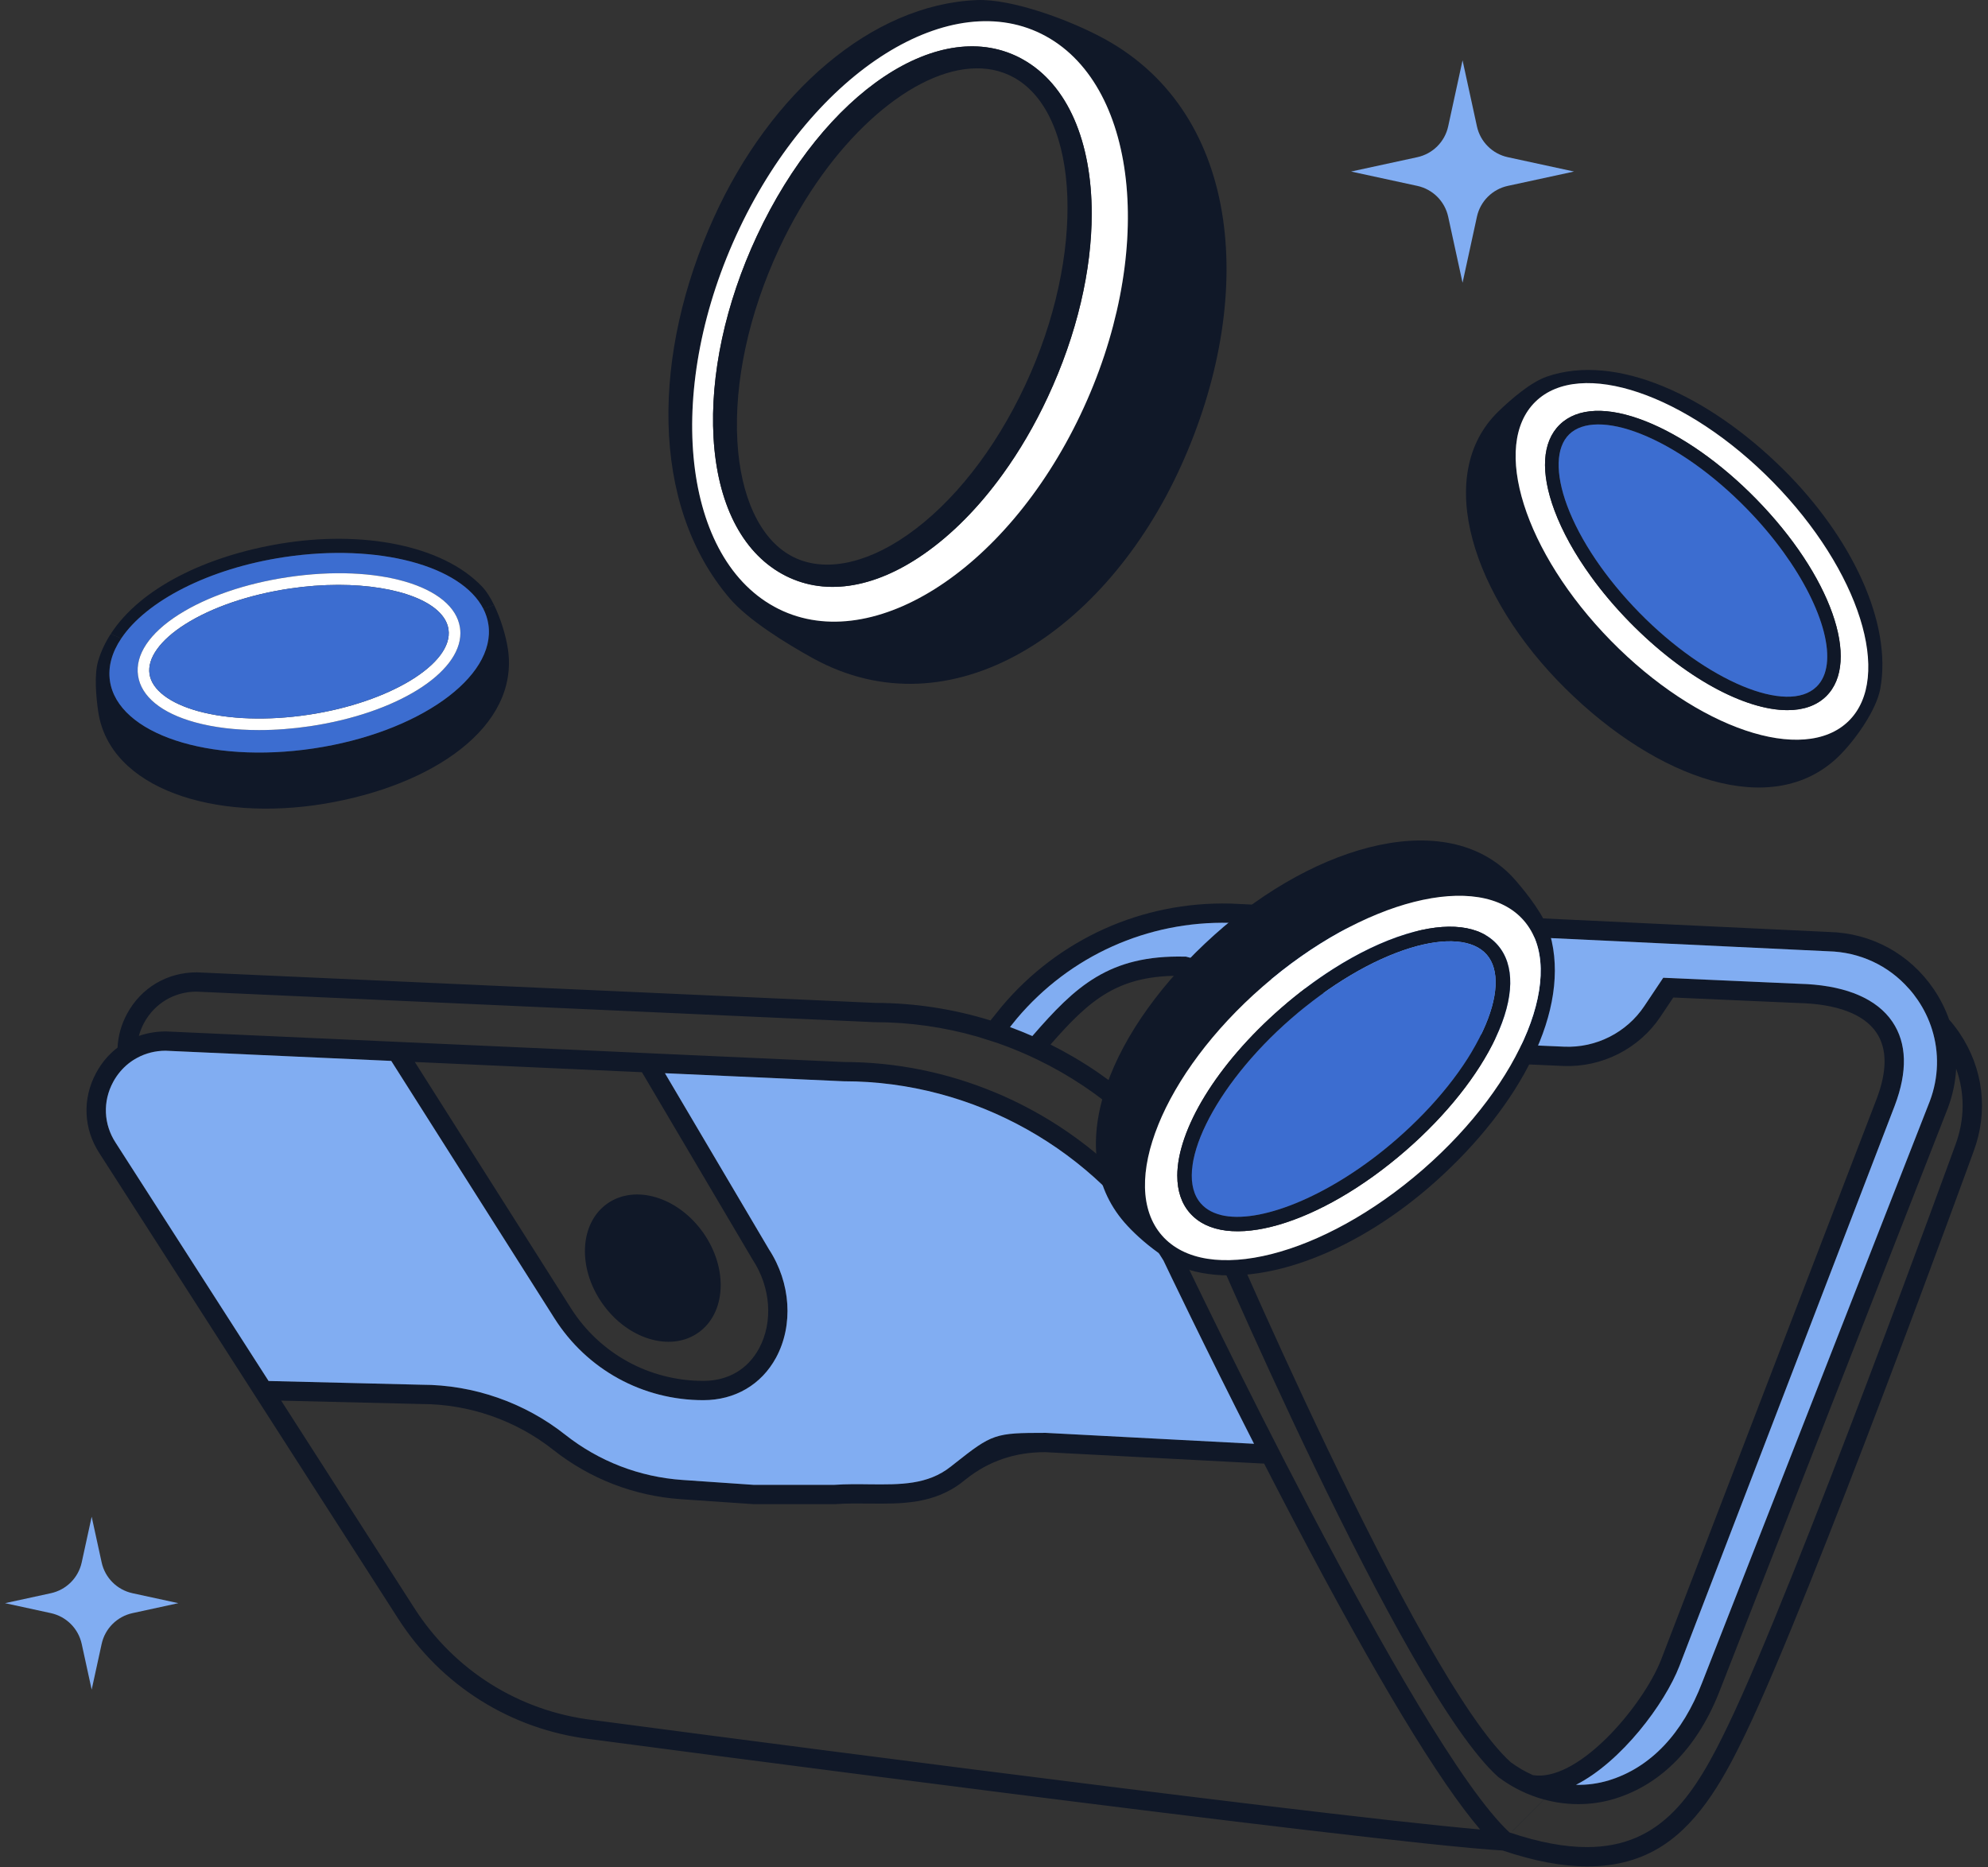
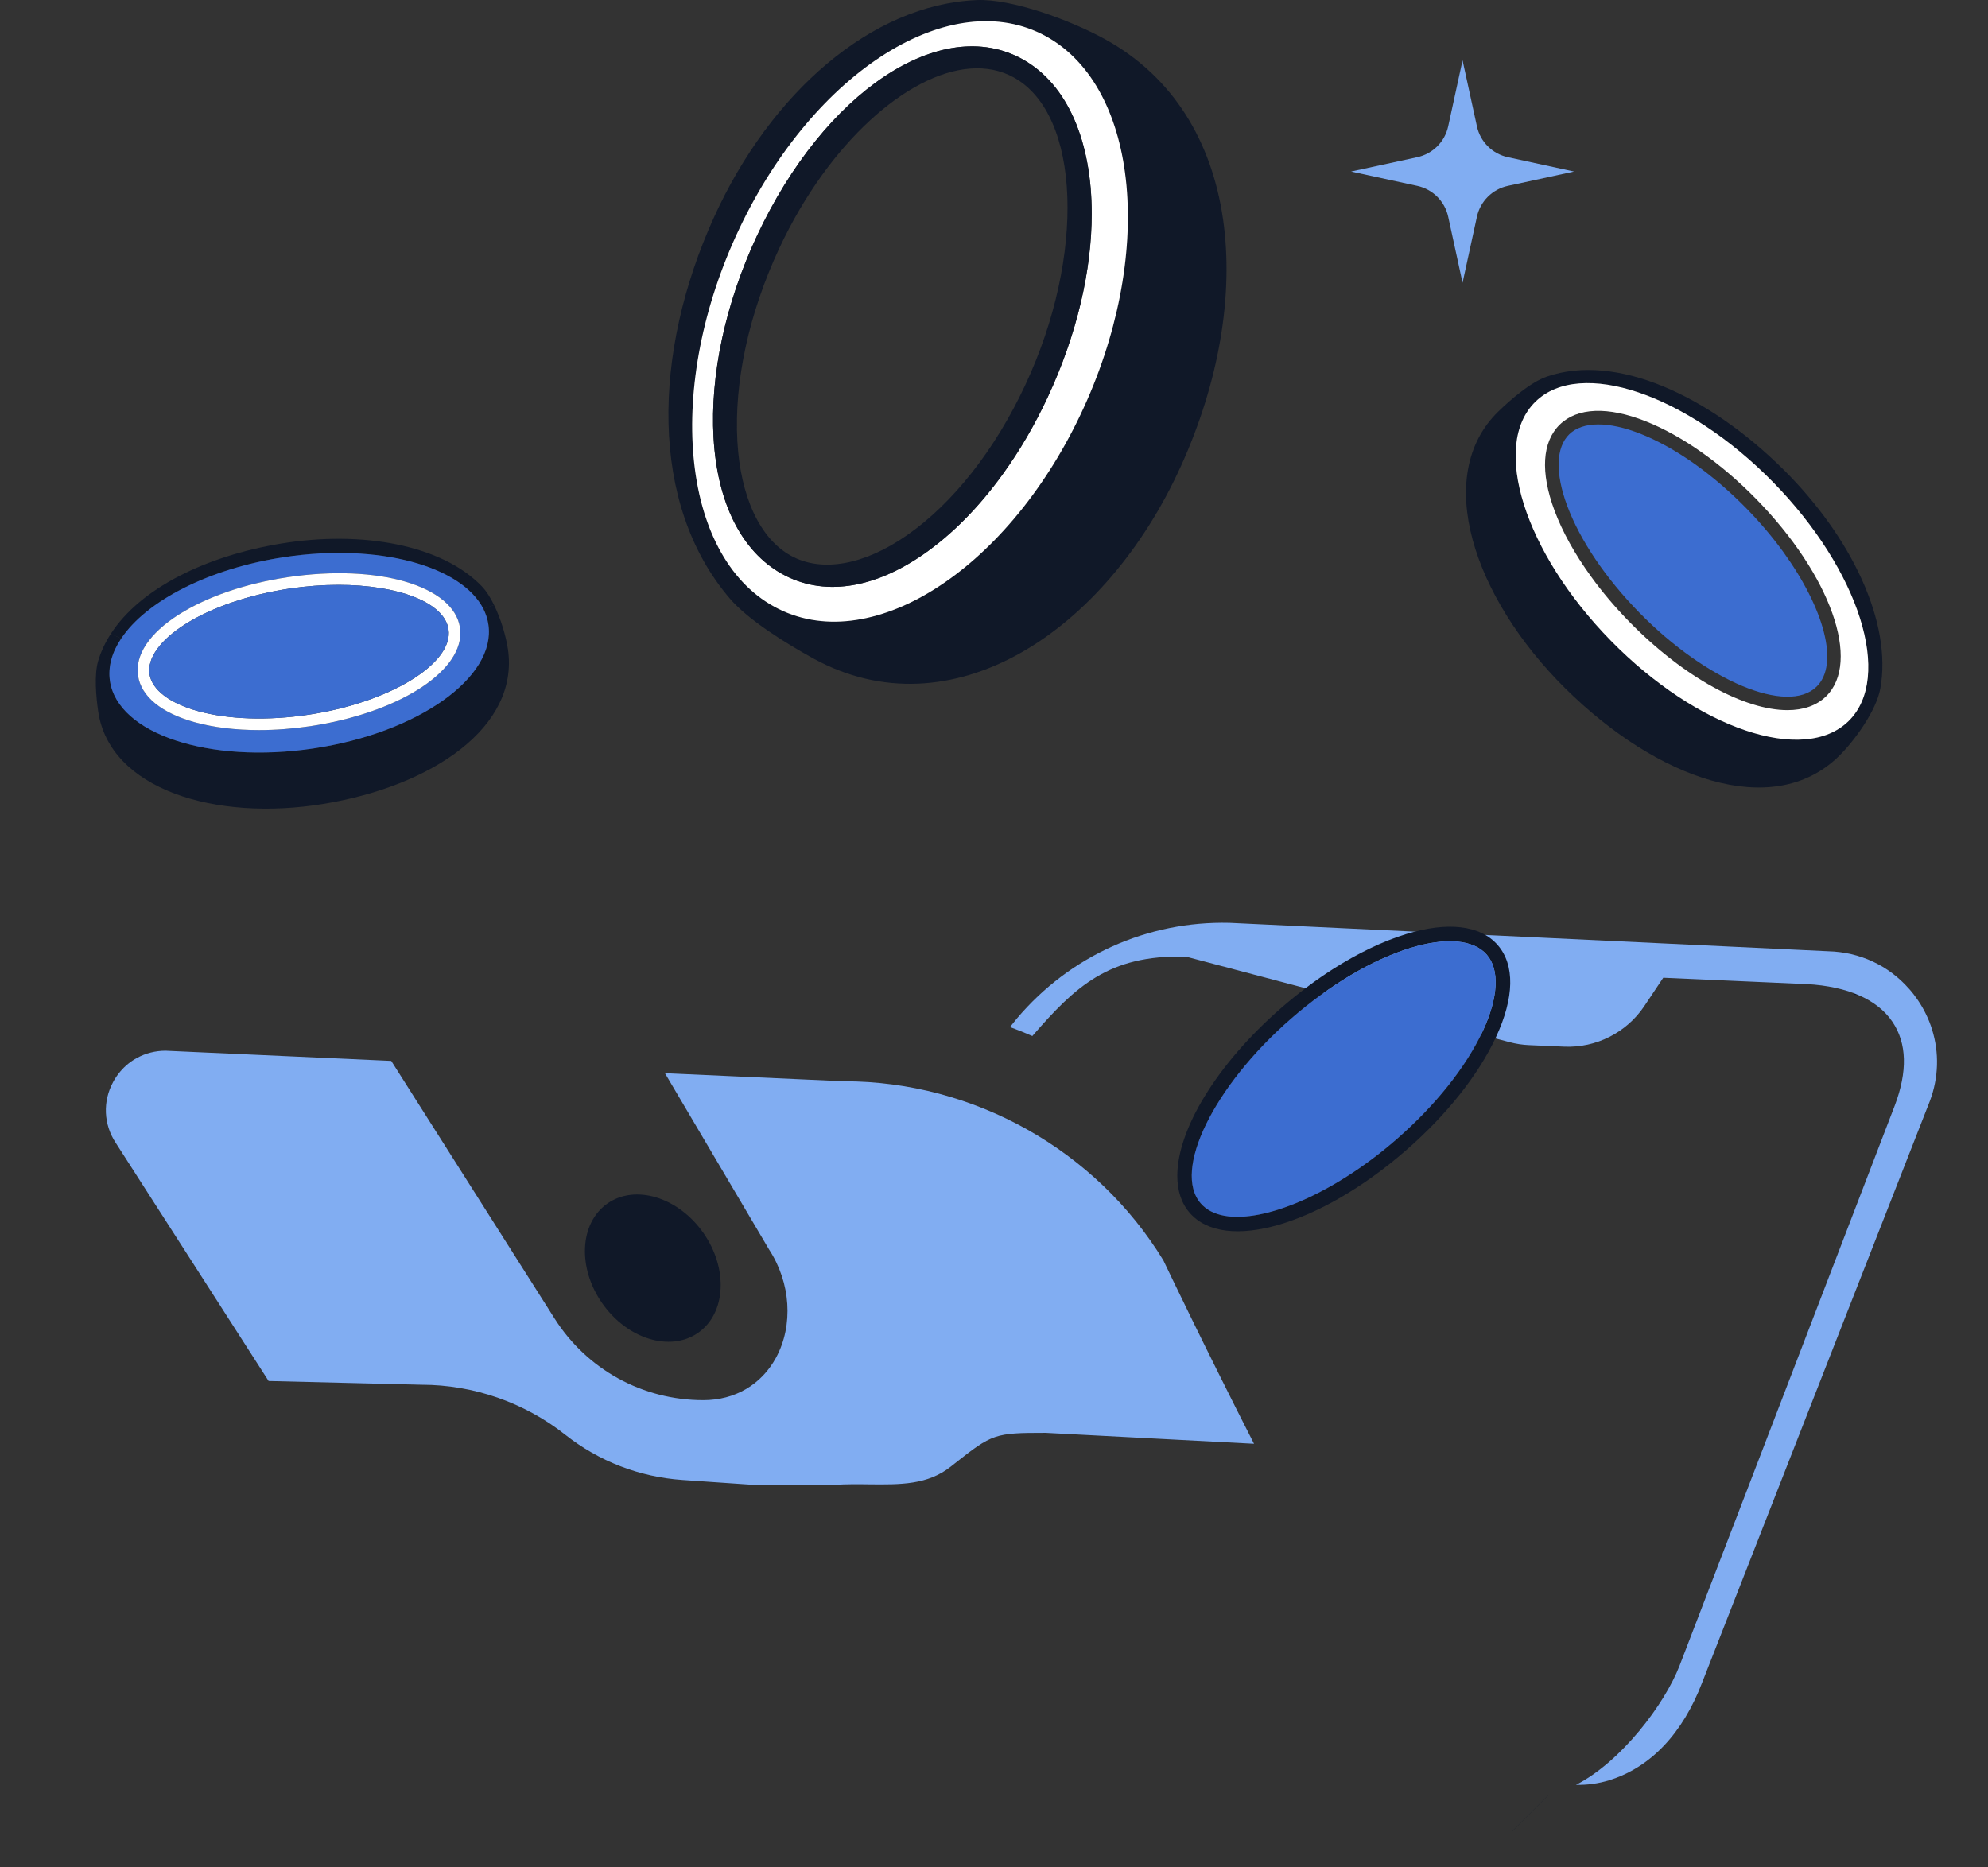
<svg xmlns="http://www.w3.org/2000/svg" width="198" height="186" viewBox="0 0 198 186" fill="none">
  <rect x="0" y="0" width="198" height="186" fill="#333333" stroke="none" />
  <g clip-path="url(#clip0_10_163)">
    <path d="M152.408 180.611L152.4 180.603" stroke="#101828" stroke-width="5" stroke-miterlimit="10" />
    <path d="M185.092 99.109C184.942 99.102 184.792 99.094 184.642 99.09V98.929C184.796 98.987 184.946 99.044 185.092 99.109Z" fill="#101828" />
    <path d="M69.535 132.75C72.313 130.81 72.543 126.354 70.049 122.798C67.554 119.242 63.28 117.932 60.502 119.872C57.723 121.813 57.493 126.268 59.988 129.825C62.482 133.381 66.757 134.69 69.535 132.75Z" fill="#101828" />
-     <path d="M195.152 102.874C197.538 106.397 198.054 110.699 196.565 114.686C196.411 115.116 180.546 158.769 173.862 172.659C171.891 176.758 169.458 181.344 165.582 183.845C163.449 185.22 160.973 185.904 158.113 185.904C155.603 185.904 152.797 185.378 149.663 184.318H149.659C137.013 183.592 59.525 173.328 58.743 173.22C50.893 172.263 43.941 167.9 39.671 161.247L9.909 114.878C8.307 112.431 8.184 109.427 9.582 106.854C10.124 105.847 10.852 104.998 11.707 104.345C11.761 103.193 12.076 102.041 12.661 100.965C14.055 98.388 16.646 96.851 19.579 96.851H19.626L87.17 99.893C91.1 99.897 94.973 100.504 98.653 101.641L99.785 100.235C105.464 93.509 113.748 89.787 122.537 89.998L182.159 92.829C186.397 92.933 190.209 95.011 192.599 98.53C193.246 99.486 193.758 100.5 194.124 101.549C194.49 101.964 194.832 102.405 195.152 102.874ZM194.759 114.022C195.694 111.513 195.702 108.867 194.828 106.447C194.759 107.753 194.489 109.066 194.012 110.342L171.341 168.249C169.17 173.938 165.532 177.714 160.819 179.162C159.638 179.524 158.417 179.7 157.193 179.7C154.41 179.7 151.611 178.782 149.274 177.034L149.201 176.977C139.734 168.503 120.116 122.411 118.942 119.641C115.181 113.472 109.695 108.617 103.327 105.544C102.73 105.252 102.122 104.979 101.51 104.722C100.79 104.418 100.059 104.138 99.32 103.881L97.356 103.258C94.069 102.313 90.635 101.814 87.147 101.814H87.104L19.56 98.772C17.35 98.779 15.406 99.939 14.351 101.879C14.124 102.302 13.947 102.74 13.828 103.185C14.667 102.893 15.564 102.736 16.5 102.736H16.546L57.804 104.595L65.064 104.925L84.09 105.782C89.306 105.786 94.411 106.85 99.115 108.817C99.497 108.974 99.874 109.139 100.247 109.308C107.323 112.523 113.421 117.805 117.544 124.593L117.591 124.681C117.825 125.173 140.997 173.873 150.344 182.52C153.336 183.526 155.873 183.979 158.051 183.979C165.543 183.979 168.858 178.629 172.126 171.826C178.771 158.024 194.601 114.459 194.759 114.022ZM192.214 109.658C193.088 107.318 193.146 104.837 192.426 102.54C192.106 101.518 191.633 100.531 191.005 99.609C190.74 99.217 190.451 98.845 190.139 98.495C190.139 98.495 190.139 98.495 190.135 98.495C188.107 96.179 185.242 94.83 182.089 94.754L122.468 91.922C114.299 91.723 106.557 95.199 101.275 101.457L100.594 102.302C101.345 102.578 102.088 102.878 102.819 103.197C107.1 98.261 110.438 95.111 118.002 95.284H118.118L150.352 103.808C150.983 103.977 151.634 104.076 152.285 104.103L155.78 104.257C158.968 104.399 162.013 102.847 163.772 100.212L165.655 97.392L179.179 97.992C181.293 98.042 183.129 98.361 184.646 98.933C184.796 98.99 184.946 99.048 185.092 99.114C186.571 99.747 187.714 100.642 188.484 101.783C189.924 103.919 190.001 106.727 188.711 110.13L167.264 165.952C165.797 169.732 161.478 175.483 156.966 177.78C158.075 177.807 159.183 177.657 160.25 177.33C164.377 176.063 167.591 172.686 169.543 167.562L192.214 109.662V109.658ZM186.913 109.443C187.968 106.658 187.96 104.441 186.886 102.851C185.647 101.015 182.959 99.997 179.114 99.905L166.656 99.356L165.374 101.272C163.245 104.464 159.53 106.339 155.695 106.174L152.2 106.02C151.411 105.986 150.621 105.863 149.859 105.663L117.845 97.197C111.396 97.07 108.574 99.528 104.628 104.042C111.15 107.299 116.755 112.339 120.624 118.708L120.69 118.831C120.894 119.315 141.205 167.17 150.456 175.517C151.157 176.036 151.903 176.47 152.681 176.812C154.664 177.13 157.247 175.84 159.976 173.159C162.325 170.854 164.531 167.677 165.466 165.257L186.913 109.443ZM147.418 182.224C143.284 177.392 137.059 167.082 128.866 151.486C127.854 149.554 126.861 147.641 125.906 145.782L104.074 144.641C101.099 144.641 98.492 145.527 96.251 147.299L95.897 147.579C93.048 149.834 89.745 149.796 86.55 149.761C85.445 149.753 84.305 149.738 83.177 149.819H75.028L67.829 149.327C63.166 149.004 58.762 147.303 55.097 144.406C51.379 141.468 46.716 139.847 41.974 139.847L28.003 139.509L41.292 160.213C45.25 166.379 51.698 170.427 58.986 171.315C59.74 171.415 129.667 180.68 147.418 182.224ZM104.151 142.72L124.897 143.807C119.939 134.073 116.193 126.218 115.874 125.545C109.163 114.54 96.983 107.703 84.067 107.703H84.024L66.227 106.896L76.591 124.447C78.762 127.773 79.039 132.003 77.291 135.229C75.832 137.918 73.195 139.463 70.054 139.463C64.002 139.463 58.458 136.416 55.224 131.315L38.967 105.671L16.48 104.656C15.468 104.66 14.509 104.906 13.666 105.363C13.023 105.705 12.45 106.17 11.972 106.738C11.707 107.05 11.472 107.391 11.272 107.764C10.217 109.712 10.313 111.982 11.526 113.833L26.752 137.553L41.997 137.926C47.151 137.926 52.233 139.693 56.291 142.901C59.652 145.555 63.686 147.114 67.963 147.41L75.062 147.898H83.077C84.271 147.817 85.437 147.829 86.569 147.844C89.691 147.875 92.39 147.906 94.7 146.077L95.054 145.797C98.831 142.808 99.085 142.72 104.101 142.72H104.151ZM75.597 134.315C77.018 131.695 76.772 128.227 74.966 125.476L74.943 125.438L63.936 106.796L41.315 105.778L56.853 130.29C59.732 134.83 64.668 137.542 70.054 137.542C72.502 137.542 74.469 136.397 75.597 134.315Z" fill="#101828" />
    <path d="M192.426 102.54C193.146 104.837 193.088 107.319 192.214 109.658L169.543 167.558C167.591 172.682 164.377 176.059 160.25 177.326C159.183 177.653 158.075 177.803 156.966 177.776C161.478 175.479 165.797 169.728 167.264 165.949L188.711 110.127C190.001 106.723 189.924 103.915 188.484 101.779C187.714 100.639 186.57 99.744 185.092 99.11C184.946 99.044 184.796 98.987 184.646 98.929C183.129 98.357 181.292 98.038 179.179 97.988L165.655 97.389L163.772 100.208C162.013 102.843 158.968 104.395 155.78 104.253L152.284 104.1C151.634 104.073 150.983 103.973 150.352 103.804L118.118 95.284H118.002C110.438 95.107 107.1 98.257 102.819 103.193C102.087 102.874 101.344 102.575 100.594 102.298L101.275 101.453C106.557 95.195 114.299 91.719 122.468 91.919L182.089 94.75C185.242 94.827 188.107 96.175 190.135 98.491C190.139 98.491 190.139 98.491 190.139 98.491C190.451 98.841 190.74 99.213 191.005 99.605C191.633 100.527 192.106 101.514 192.426 102.536V102.54Z" fill="#81ADF2" />
    <path d="M124.897 143.807L104.151 142.72H104.101C99.085 142.72 98.831 142.808 95.054 145.797L94.7 146.077C92.39 147.906 89.691 147.875 86.569 147.844C85.437 147.829 84.271 147.817 83.077 147.898H75.062L67.963 147.41C63.686 147.114 59.652 145.555 56.291 142.901C52.233 139.693 47.151 137.926 41.997 137.926L26.752 137.553L11.526 113.833C10.313 111.982 10.217 109.712 11.272 107.764C11.472 107.392 11.707 107.05 11.972 106.738C12.45 106.17 13.023 105.705 13.666 105.363C14.509 104.906 15.468 104.66 16.48 104.656L38.967 105.671L55.224 131.315C58.458 136.416 64.002 139.463 70.054 139.463C73.195 139.463 75.832 137.918 77.291 135.229C79.039 132.003 78.762 127.773 76.591 124.447L66.227 106.896L84.025 107.699H84.067C96.983 107.703 109.163 114.54 115.874 125.546C116.193 126.218 119.939 134.073 124.897 143.807Z" fill="#81ADF2" />
    <path d="M177.597 46.737C184.446 53.521 188.465 62.053 187.275 68.587C186.875 70.765 184.742 73.765 183.102 75.359C176.53 81.735 165.035 77.606 155.896 68.564C146.76 59.521 142.664 47.367 149.232 40.987C150.464 39.792 152.45 38.071 154.044 37.518C160.962 35.121 170.171 39.393 177.597 46.737ZM184.107 71.829C188.569 67.473 185.208 56.821 176.6 48.032C167.988 39.247 157.389 35.655 152.928 40.011C148.462 44.367 151.823 55.019 160.431 63.808C169.043 72.593 179.641 76.185 184.107 71.829Z" fill="#101828" />
    <path d="M176.6 48.032C185.208 56.821 188.568 67.472 184.107 71.829C179.641 76.185 169.043 72.593 160.431 63.808C151.823 55.019 148.462 44.367 152.927 40.011C157.389 35.655 167.988 39.246 176.6 48.032ZM181.87 69.362C185.396 65.921 182.336 57.278 174.898 49.691C171.418 46.138 167.522 43.395 163.922 41.966C160.146 40.468 157.101 40.583 155.345 42.297C153.59 44.01 153.405 47.044 154.821 50.843C155.615 52.971 156.858 55.207 158.456 57.412C159.576 58.968 160.877 60.501 162.313 61.968C167.741 67.507 173.782 70.734 178.024 70.734C179.595 70.734 180.915 70.292 181.87 69.362Z" fill="white" />
-     <path d="M174.898 49.691C182.336 57.278 185.396 65.921 181.87 69.362C180.915 70.292 179.595 70.734 178.024 70.734C173.782 70.734 167.741 67.507 162.313 61.968C160.877 60.501 159.576 58.968 158.456 57.412C156.858 55.207 155.615 52.972 154.822 50.843C153.405 47.044 153.59 44.01 155.345 42.297C157.101 40.583 160.146 40.468 163.922 41.966C167.522 43.395 171.418 46.138 174.898 49.691ZM180.923 68.398C183.214 66.166 181.677 60.593 177.62 54.988C176.553 53.517 175.318 52.046 173.932 50.632C170.582 47.214 166.848 44.582 163.422 43.218C160.219 41.947 157.62 41.962 156.288 43.261C154.96 44.559 154.887 47.152 156.088 50.375C157.374 53.824 159.93 57.608 163.279 61.027C169.959 67.841 178.036 71.218 180.923 68.398Z" fill="#101828" />
    <path d="M177.62 54.988C181.677 60.593 183.214 66.166 180.923 68.398C178.036 71.218 169.959 67.841 163.279 61.027C159.93 57.608 157.374 53.824 156.088 50.375C154.887 47.152 154.96 44.559 156.288 43.261C157.62 41.962 160.219 41.947 163.422 43.219C166.848 44.582 170.582 47.214 173.932 50.632C175.318 52.046 176.553 53.517 177.62 54.988Z" fill="#3C6DD0" />
-     <path d="M154.367 93.029C156.523 100.565 151.38 110.146 143.045 117.628C135.349 124.539 125.952 128.311 119.015 126.644C116.701 126.087 113.61 123.625 112.001 121.773C105.556 114.367 110.684 102.336 120.944 93.125C131.199 83.913 144.493 80.272 150.937 87.678C152.146 89.064 153.871 91.289 154.367 93.029ZM141.717 116.488C151.669 107.822 156.165 96.716 151.761 91.68C147.357 86.648 135.723 89.591 125.771 98.257C115.82 106.923 111.323 118.028 115.727 123.06C120.131 128.096 131.765 125.15 141.717 116.488Z" fill="#101828" />
-     <path d="M151.761 91.681C156.165 96.716 151.669 107.822 141.717 116.488C131.765 125.15 120.131 128.096 115.727 123.06C111.323 118.028 115.82 106.923 125.771 98.257C135.723 89.591 147.357 86.648 151.761 91.681ZM148.993 103.308C150.833 99.367 150.891 96.106 149.162 94.127C147.43 92.149 144.185 91.765 140.019 93.048C137.69 93.766 135.215 94.961 132.751 96.532C131.018 97.638 129.29 98.933 127.627 100.377C121.128 106.039 117.256 112.554 117.256 117.114C117.256 118.585 117.656 119.853 118.507 120.821C121.987 124.8 131.45 122.054 140.042 114.571C144.065 111.068 147.245 107.069 148.993 103.308Z" fill="white" />
    <path d="M149.162 94.127C150.891 96.106 150.833 99.367 148.993 103.308C147.245 107.069 144.065 111.068 140.042 114.571C131.45 122.054 121.987 124.8 118.507 120.821C117.656 119.853 117.256 118.585 117.256 117.114C117.256 112.554 121.128 106.039 127.627 100.377C129.29 98.933 131.019 97.638 132.751 96.532C135.215 94.961 137.69 93.766 140.019 93.048C144.185 91.765 147.43 92.149 149.162 94.127ZM147.68 102.701C149.239 99.355 149.382 96.578 148.069 95.08C146.756 93.578 143.981 93.344 140.447 94.431C136.67 95.595 132.454 98.095 128.582 101.468C120.867 108.187 116.751 116.614 119.6 119.872C121.856 122.449 127.927 121.147 134.191 117.152C135.835 116.107 137.486 114.874 139.088 113.48C142.96 110.107 146.013 106.277 147.68 102.701Z" fill="#101828" />
    <path d="M148.069 95.08C149.382 96.578 149.239 99.355 147.68 102.701C146.013 106.277 142.96 110.107 139.088 113.48C137.486 114.874 135.835 116.107 134.191 117.152C127.927 121.147 121.856 122.449 119.6 119.872C116.751 116.614 120.867 108.187 128.582 101.468C132.454 98.096 136.67 95.595 140.447 94.431C143.981 93.344 146.756 93.578 148.069 95.08Z" fill="#3C6DD0" />
    <path d="M110.056 3.903C123.8 11.474 125.128 29.874 117.617 46.43C110.11 62.986 94.707 73.135 80.964 65.564C78.388 64.142 74.543 61.788 72.683 59.609C64.629 50.183 64.999 35.125 71.097 21.673C76.729 9.254 86.8 0.442 97.283 0.008C100.779 -0.138 106.623 2.009 110.056 3.903ZM107.604 41.321C115.073 25.629 113.529 8.743 104.159 3.603C94.788 -1.536 81.137 7.018 73.669 22.71C66.2 38.402 67.744 55.288 77.114 60.428C86.488 65.567 100.136 57.013 107.604 41.321Z" fill="#101828" />
    <path d="M104.159 3.603C113.529 8.743 115.073 25.629 107.604 41.321C100.136 57.013 86.488 65.567 77.114 60.428C67.744 55.288 66.2 38.402 73.668 22.71C81.137 7.018 94.788 -1.537 104.159 3.603ZM104.347 39.566C107.296 33.25 108.732 26.858 108.732 21.288C108.732 14.182 106.388 8.42 101.833 5.896C93.714 1.391 82.096 9.127 75.385 23.501C72.244 30.231 70.712 37.361 71.066 43.58C71.436 50.102 73.861 54.931 77.899 57.17C81.938 59.41 86.946 58.707 92.001 55.192C94.831 53.229 97.51 50.505 99.874 47.229C101.541 44.924 103.05 42.347 104.347 39.566Z" fill="white" />
    <path d="M108.732 21.288C108.732 26.858 107.296 33.25 104.347 39.566C103.05 42.347 101.541 44.924 99.874 47.229C97.51 50.505 94.831 53.229 92.001 55.192C86.946 58.707 81.938 59.41 77.899 57.17C73.861 54.931 71.436 50.102 71.066 43.58C70.712 37.361 72.244 30.231 75.385 23.501C82.096 9.127 93.714 1.391 101.833 5.896C106.388 8.42 108.732 14.182 108.732 21.288ZM102.122 38.332C108.147 25.426 107.627 11.409 100.983 7.721C95.716 4.802 87.905 9.089 81.888 17.416C80.313 19.598 78.862 22.057 77.611 24.734C74.585 31.215 73.106 38.044 73.441 43.964C73.757 49.499 75.694 53.648 78.754 55.342C81.811 57.04 86.026 56.306 90.315 53.325C94.904 50.137 99.1 44.813 102.122 38.332Z" fill="#101828" />
    <path d="M50.589 64.661C51.729 72.393 43.109 78.274 32.261 80.064C21.412 81.854 10.925 78.605 9.782 70.876C9.57 69.424 9.366 67.192 9.782 65.813C10.063 64.88 10.482 63.989 11.029 63.143L12.076 63.593C11.152 64.968 10.74 66.412 10.952 67.834C11.741 73.1 20.819 76.104 31.229 74.548C41.635 72.993 49.431 67.465 48.641 62.198C48.56 61.657 48.391 61.142 48.145 60.65L49.207 60.258C49.9 61.676 50.401 63.393 50.589 64.661Z" fill="#101828" />
    <path d="M49.207 60.259L48.145 60.65C45.973 56.367 37.704 54.09 28.364 55.484C20.769 56.621 14.567 59.871 12.076 63.593L11.029 63.143C13.974 58.58 20.526 55.376 27.964 54.147C36.102 52.803 44.037 54.297 47.975 58.388C48.429 58.856 48.845 59.513 49.207 60.259Z" fill="#101828" />
    <path d="M48.641 62.198C49.43 67.465 41.635 72.993 31.229 74.548C20.819 76.104 11.741 73.1 10.952 67.834C10.74 66.412 11.152 64.968 12.076 63.593C14.567 59.871 20.769 56.621 28.364 55.484C37.704 54.089 45.973 56.367 48.145 60.65C48.391 61.142 48.56 61.657 48.641 62.198ZM45.854 63.063C45.854 62.882 45.839 62.698 45.812 62.513C45.184 58.349 37.654 56.145 28.665 57.489C24.457 58.115 20.603 59.44 17.812 61.211C14.883 63.07 13.439 65.237 13.751 67.303C14.059 69.374 16.076 71.022 19.422 71.944C21.293 72.459 23.471 72.72 25.801 72.72C27.441 72.72 29.158 72.589 30.894 72.332C39.486 71.045 45.854 67.05 45.854 63.063Z" fill="#3C6DD0" />
    <path d="M45.812 62.513C45.839 62.698 45.854 62.882 45.854 63.063C45.854 67.05 39.486 71.045 30.894 72.332C29.158 72.589 27.441 72.72 25.801 72.72C23.471 72.72 21.293 72.459 19.422 71.944C16.076 71.022 14.059 69.374 13.751 67.303C13.439 65.237 14.883 63.07 17.812 61.211C20.603 59.44 24.457 58.115 28.665 57.489C37.654 56.145 45.184 58.349 45.812 62.513ZM30.724 71.191C38.794 69.985 45.18 66.09 44.668 62.682C44.264 59.986 39.625 58.257 33.704 58.257C32.153 58.257 30.513 58.376 28.838 58.626C24.784 59.233 21.088 60.497 18.432 62.183C15.945 63.762 14.655 65.567 14.89 67.135C15.125 68.702 16.888 70.05 19.73 70.834C22.767 71.667 26.671 71.798 30.724 71.191Z" fill="white" />
    <path d="M44.668 62.682C45.18 66.09 38.794 69.985 30.724 71.191C26.671 71.798 22.767 71.667 19.73 70.834C16.889 70.05 15.125 68.702 14.89 67.135C14.656 65.567 15.945 63.762 18.432 62.183C21.089 60.497 24.784 59.233 28.838 58.626C30.513 58.376 32.153 58.257 33.704 58.257C39.625 58.257 44.264 59.986 44.668 62.682Z" fill="#3C6DD0" />
-     <path d="M9.131 151.071L10.124 155.623C10.459 157.16 11.661 158.358 13.2 158.692L17.762 159.683L13.2 160.674C11.661 161.009 10.459 162.207 10.124 163.744L9.131 168.295L8.138 163.744C7.803 162.207 6.602 161.009 5.062 160.674L0.5 159.683L5.062 158.692C6.602 158.358 7.803 157.16 8.138 155.623L9.131 151.071Z" fill="#81ADF2" />
    <path d="M145.667 6.008L147.099 12.588C147.434 14.124 148.635 15.323 150.175 15.657L156.77 17.086L150.175 18.515C148.635 18.849 147.434 20.048 147.099 21.584L145.667 28.165L144.235 21.584C143.9 20.048 142.699 18.849 141.159 18.515L134.564 17.086L141.159 15.657C142.699 15.323 143.9 14.124 144.235 12.588L145.667 6.008Z" fill="#81ADF2" />
  </g>
  <defs>
    <clipPath id="clip0_10_163">
      <rect width="197" height="186" fill="white" transform="translate(0.5)" />
    </clipPath>
  </defs>
</svg>